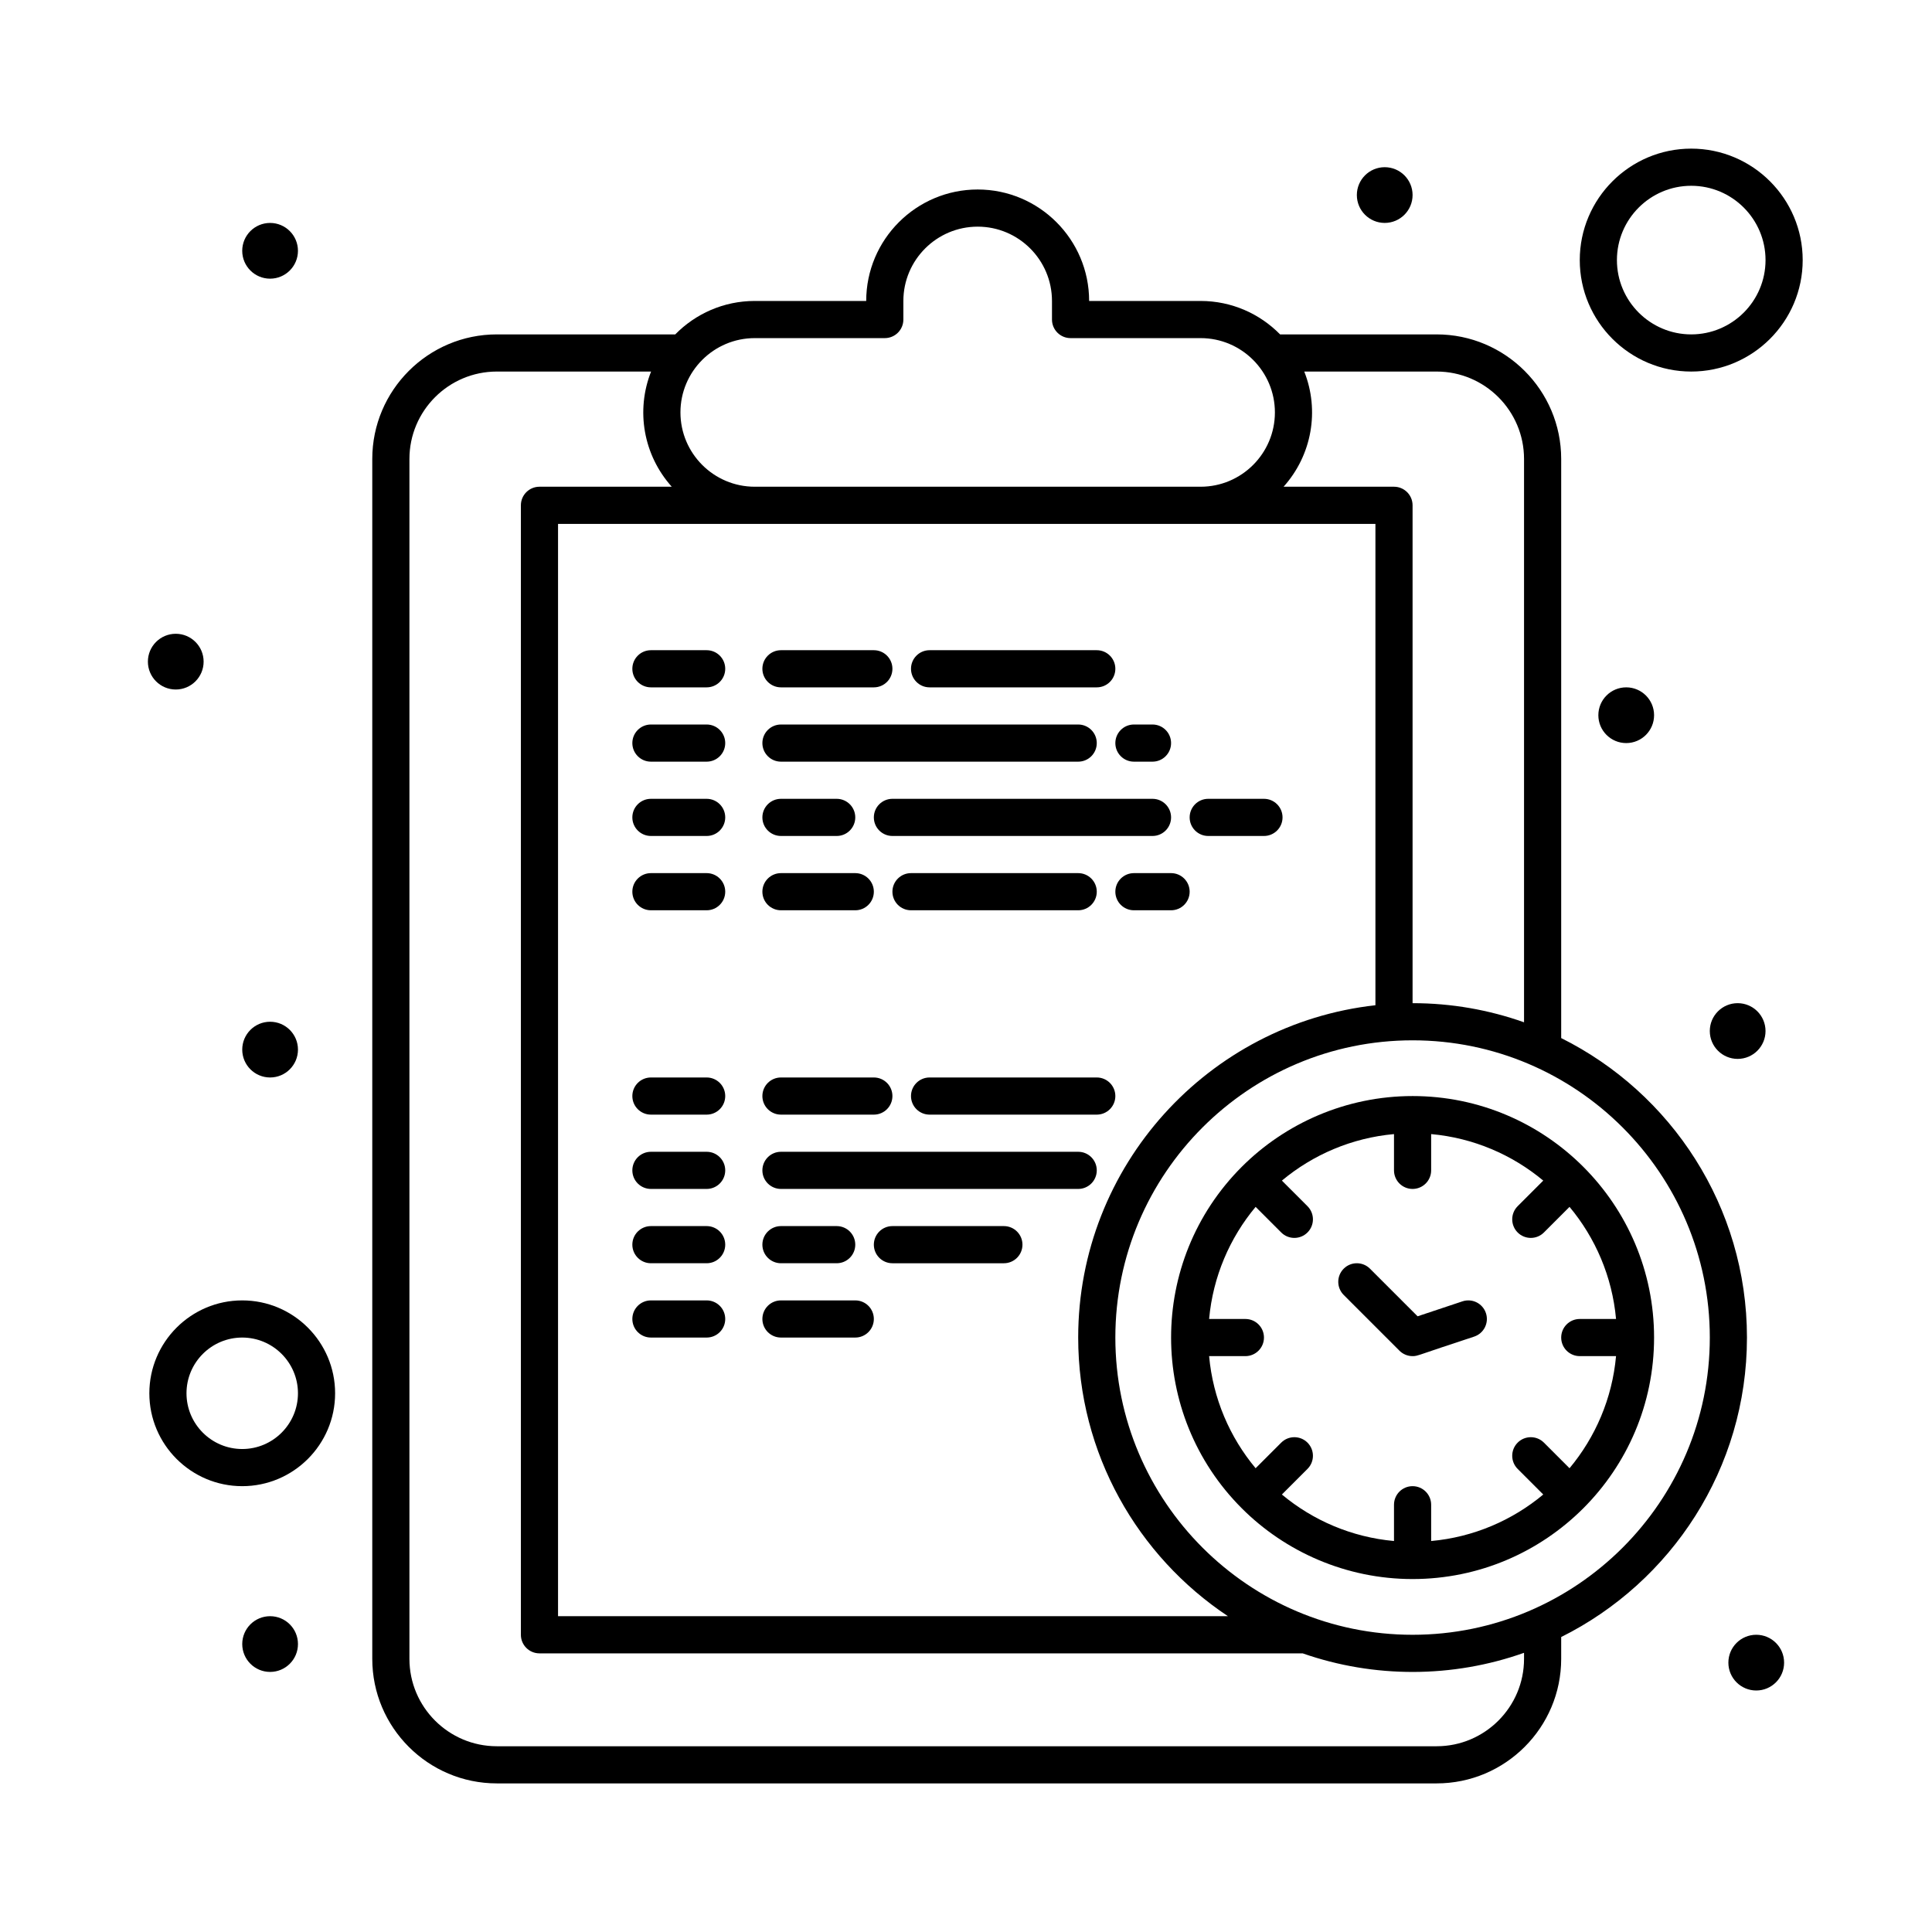
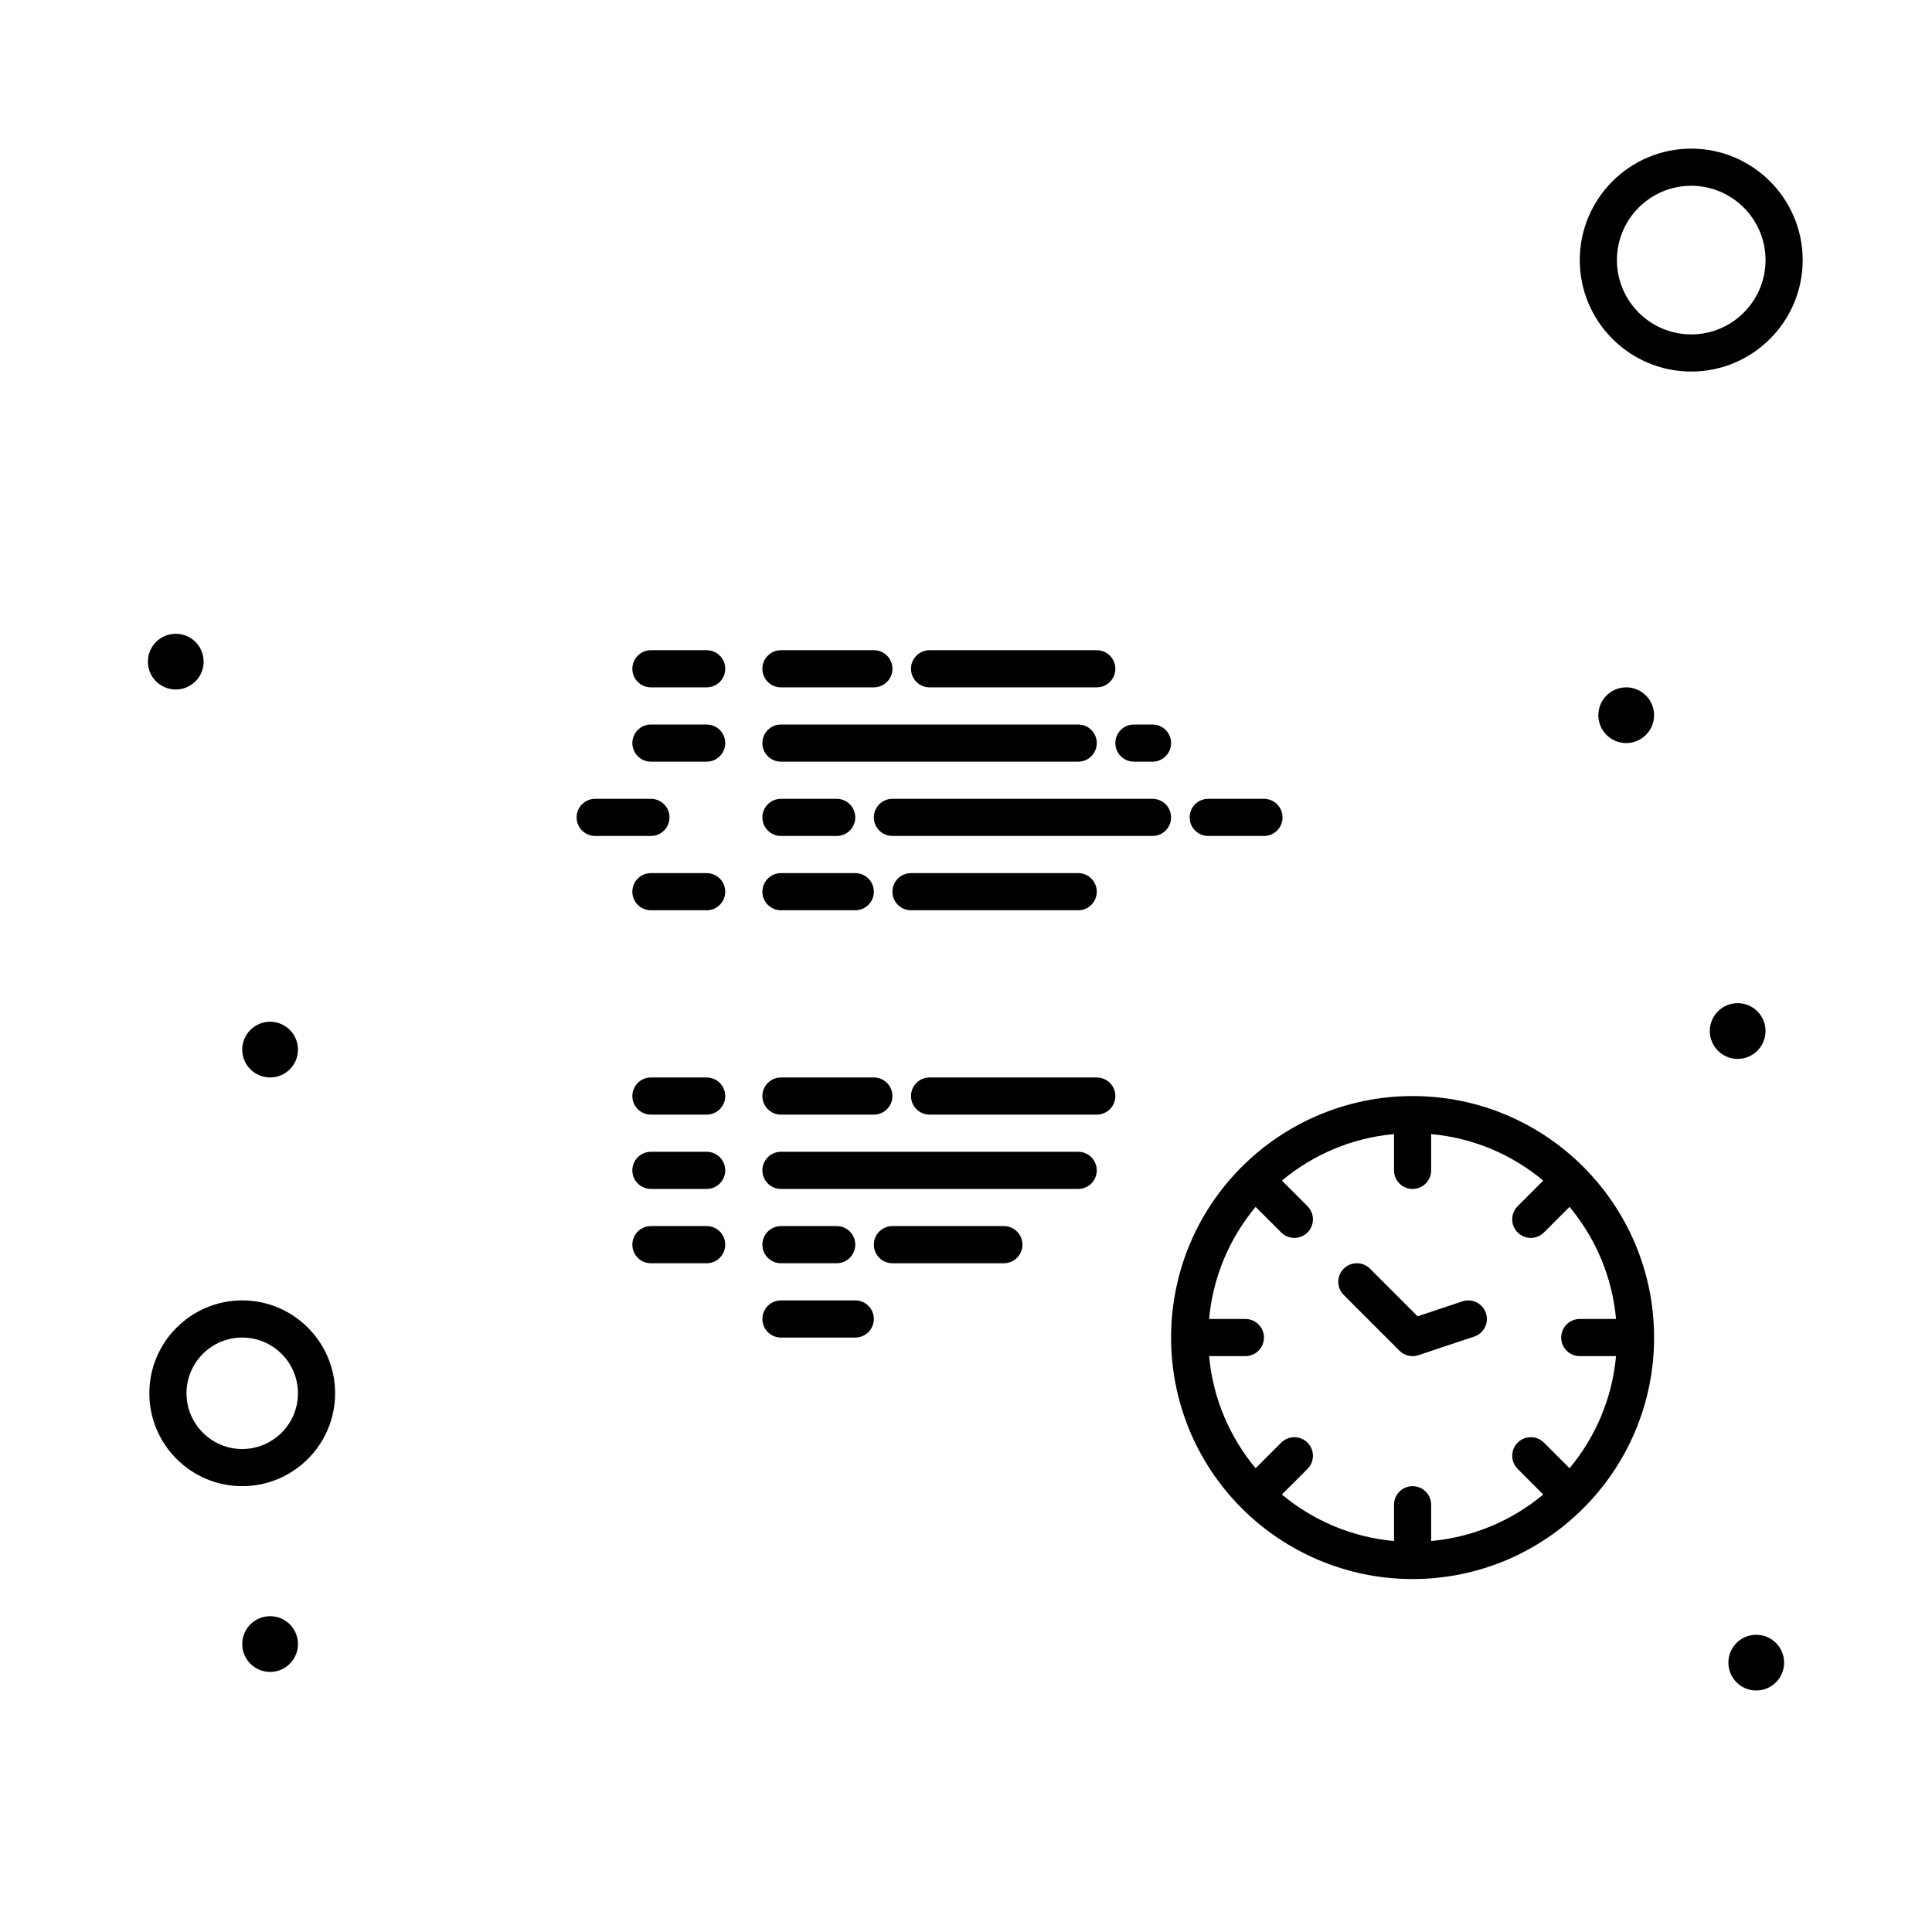
<svg xmlns="http://www.w3.org/2000/svg" viewBox="0 0 520 520">
  <g id="_x37_29_x2C__Clock_x2C__Deadline_x2C__Efficiency_x2C__Estimate">
    <g>
-       <circle cx="72.695" cy="67.504" r="7.5" />
      <circle cx="47.305" cy="178.082" r="7.5" />
      <circle cx="72.699" cy="282.504" r="7.5" />
-       <circle cx="372.698" cy="52.5" r="7.5" />
      <circle cx="437.698" cy="192.5" r="7.5" />
      <circle cx="467.694" cy="277.504" r="7.5" />
      <circle cx="472.694" cy="447.5" r="7.5" />
      <circle cx="72.699" cy="442.5" r="7.5" />
      <path d="m455.196 100.003c16.542 0 30-13.458 30-30s-13.458-30-30-30-30 13.458-30 30 13.458 30 30 30zm0-50c11.028 0 20 8.972 20 20s-8.972 20-20 20-20-8.972-20-20c0-11.027 8.972-20 20-20z" />
      <path d="m65.196 350.004c-13.785 0-25 11.215-25 25s11.215 25 25 25 25-11.215 25-25-11.215-25-25-25zm0 40c-8.271 0-15-6.729-15-15 0-8.272 6.729-15 15-15s15 6.728 15 15c0 8.27-6.729 15-15 15z" />
      <path d="m175.196 185.003h15c2.761 0 5-2.239 5-5s-2.239-5-5-5h-15c-2.761 0-5 2.239-5 5s2.239 5 5 5z" />
      <path d="m175.196 205.003h15c2.761 0 5-2.239 5-5s-2.239-5-5-5h-15c-2.761 0-5 2.239-5 5s2.239 5 5 5z" />
-       <path d="m175.196 225.003h15c2.761 0 5-2.239 5-5s-2.239-5-5-5h-15c-2.761 0-5 2.239-5 5s2.239 5 5 5z" />
+       <path d="m175.196 225.003c2.761 0 5-2.239 5-5s-2.239-5-5-5h-15c-2.761 0-5 2.239-5 5s2.239 5 5 5z" />
      <path d="m175.196 245.003h15c2.761 0 5-2.239 5-5s-2.239-5-5-5h-15c-2.761 0-5 2.239-5 5s2.239 5 5 5z" />
      <path d="m210.196 185.003h25c2.761 0 5-2.239 5-5s-2.239-5-5-5h-25c-2.761 0-5 2.239-5 5s2.239 5 5 5z" />
      <path d="m250.196 185.003h45c2.762 0 5-2.239 5-5s-2.238-5-5-5h-45c-2.761 0-5 2.239-5 5s2.239 5 5 5z" />
      <path d="m210.196 205.003h80c2.762 0 5-2.239 5-5s-2.238-5-5-5h-80c-2.761 0-5 2.239-5 5s2.239 5 5 5z" />
      <path d="m210.196 225.003h15c2.761 0 5-2.239 5-5s-2.239-5-5-5h-15c-2.761 0-5 2.239-5 5s2.239 5 5 5z" />
      <path d="m315.196 220.003c0-2.761-2.238-5-5-5h-70c-2.761 0-5 2.239-5 5s2.239 5 5 5h70c2.762 0 5-2.238 5-5z" />
      <path d="m210.196 245.003h20c2.761 0 5-2.239 5-5s-2.239-5-5-5h-20c-2.761 0-5 2.239-5 5s2.239 5 5 5z" />
      <path d="m245.196 245.003h45c2.762 0 5-2.239 5-5s-2.238-5-5-5h-45c-2.761 0-5 2.239-5 5s2.239 5 5 5z" />
      <path d="m175.196 300.004h15c2.761 0 5-2.239 5-5 0-2.762-2.239-5-5-5h-15c-2.761 0-5 2.238-5 5 0 2.761 2.239 5 5 5z" />
      <path d="m175.196 320.004h15c2.761 0 5-2.239 5-5 0-2.762-2.239-5-5-5h-15c-2.761 0-5 2.238-5 5 0 2.761 2.239 5 5 5z" />
      <path d="m175.196 340.004h15c2.761 0 5-2.239 5-5 0-2.762-2.239-5-5-5h-15c-2.761 0-5 2.238-5 5 0 2.761 2.239 5 5 5z" />
-       <path d="m175.196 360.004h15c2.761 0 5-2.239 5-5 0-2.762-2.239-5-5-5h-15c-2.761 0-5 2.238-5 5 0 2.761 2.239 5 5 5z" />
      <path d="m210.196 300.004h25c2.761 0 5-2.239 5-5 0-2.762-2.239-5-5-5h-25c-2.761 0-5 2.238-5 5 0 2.761 2.239 5 5 5z" />
      <path d="m295.196 290.004h-45c-2.761 0-5 2.238-5 5 0 2.761 2.239 5 5 5h45c2.762 0 5-2.239 5-5 0-2.762-2.238-5-5-5z" />
      <path d="m210.196 320.004h80c2.762 0 5-2.239 5-5 0-2.762-2.238-5-5-5h-80c-2.761 0-5 2.238-5 5 0 2.761 2.239 5 5 5z" />
      <path d="m210.196 340.004h15c2.761 0 5-2.239 5-5 0-2.762-2.239-5-5-5h-15c-2.761 0-5 2.238-5 5 0 2.761 2.239 5 5 5z" />
      <path d="m270.196 330.004h-30c-2.761 0-5 2.238-5 5 0 2.761 2.239 5 5 5h30c2.762 0 5-2.239 5-5 0-2.762-2.238-5-5-5z" />
      <path d="m210.196 360.004h20c2.761 0 5-2.239 5-5 0-2.762-2.239-5-5-5h-20c-2.761 0-5 2.238-5 5 0 2.761 2.239 5 5 5z" />
      <path d="m305.196 205.003h5c2.762 0 5-2.239 5-5s-2.238-5-5-5h-5c-2.762 0-5 2.239-5 5s2.239 5 5 5z" />
      <path d="m325.196 225.003h15c2.762 0 5-2.239 5-5s-2.238-5-5-5h-15c-2.762 0-5 2.239-5 5s2.239 5 5 5z" />
-       <path d="m305.196 235.003c-2.762 0-5 2.239-5 5s2.238 5 5 5h10c2.762 0 5-2.239 5-5s-2.238-5-5-5z" />
-       <path d="m470.196 360.004c0-35.266-20.392-65.853-50-80.605v-155.868c0-18.487-15.04-33.528-33.527-33.528h-42.131c-5.447-5.549-13.025-9-21.397-9h-30c0-16.542-13.458-30-30-30s-30 13.458-30 30h-30c-8.372 0-15.95 3.451-21.397 9h-48.02c-18.487 0-33.527 15.04-33.527 33.528v322.945c0 18.486 15.04 33.527 33.528 33.527h252.944c18.487 0 33.527-15.041 33.527-33.527v-5.867c29.609-14.753 50-45.339 50-80.605zm-83.527-260.001c12.973 0 23.527 10.555 23.527 23.528v151.62c-9.389-3.329-19.485-5.147-30-5.147v-134.001c0-2.761-2.238-5-5-5h-29.719c7.627-8.511 9.722-20.496 5.566-31zm-16.473 41v129.559c-44.936 4.99-80 43.195-80 89.441 0 31.271 16.034 58.863 40.31 75h-180.31v-294zm-167.055-50h35c2.761 0 5-2.239 5-5v-5c0-11.028 8.972-20 20-20s20 8.972 20 20v5c0 2.761 2.238 5 5 5h35c11.028 0 20 8.972 20 20s-8.972 20-20 20h-120c-11.028 0-20-8.972-20-20 0-11.027 8.972-20 20-20zm207.055 355.474c0 12.973-10.555 23.527-23.527 23.527h-252.944c-12.974 0-23.528-10.555-23.528-23.527v-322.946c0-12.973 10.554-23.528 23.527-23.528h41.515c-4.151 10.493-2.074 22.477 5.565 31h-35.608c-2.761 0-5 2.239-5 5v304c0 2.761 2.239 5 5 5h205.419c19.249 6.719 40.358 6.669 59.581-.147zm-30-6.473c-44.112 0-80-35.888-80-80s35.888-80 80-80 80 35.888 80 80-35.887 80-80 80z" />
      <path d="m380.196 295.004c-17.956 0-34.311 7.386-45.962 19.037-25.397 25.397-25.357 66.568 0 91.925 11.67 11.671 28.029 19.038 45.962 19.038 35.821 0 65-29.069 65-65 0-35.843-29.093-65-65-65zm45 70h9.763c-1.034 11.416-5.565 21.835-12.519 30.173l-6.89-6.89c-1.951-1.952-5.119-1.952-7.07 0-1.953 1.953-1.953 5.119 0 7.071l6.89 6.89c-8.338 6.954-18.758 11.484-30.174 12.519v-9.763c0-2.762-2.238-5-5-5s-5 2.238-5 5v9.763c-11.416-1.034-21.836-5.565-30.174-12.519l6.89-6.89c1.953-1.952 1.953-5.118 0-7.071-1.951-1.952-5.119-1.952-7.07 0l-6.89 6.89c-6.954-8.338-11.484-18.757-12.518-30.173h9.763c2.762 0 5-2.239 5-5 0-2.762-2.238-5-5-5h-9.763c1.034-11.416 5.564-21.836 12.518-30.174l6.89 6.89c1.951 1.953 5.119 1.953 7.07 0 1.953-1.952 1.953-5.118 0-7.071l-6.889-6.889c8.338-6.954 18.757-11.484 30.173-12.519v9.763c0 2.761 2.238 5 5 5s5-2.239 5-5v-9.763c11.416 1.034 21.835 5.564 30.173 12.519l-6.889 6.889c-1.953 1.953-1.953 5.119 0 7.071 1.951 1.953 5.119 1.953 7.07 0l6.89-6.89c6.954 8.338 11.484 18.758 12.519 30.174h-9.763c-2.762 0-5 2.238-5 5 0 2.761 2.239 5 5 5z" />
      <path d="m393.615 350.26-12.068 4.023-12.816-12.815c-1.951-1.952-5.119-1.952-7.07 0-1.953 1.953-1.953 5.119 0 7.071l15 15c.953.953 2.23 1.465 3.536 1.465 1.44 0 .909-.125 16.58-5.257 2.62-.873 4.035-3.705 3.162-6.324-.873-2.621-3.707-4.036-6.324-3.163z" />
    </g>
  </g>
</svg>